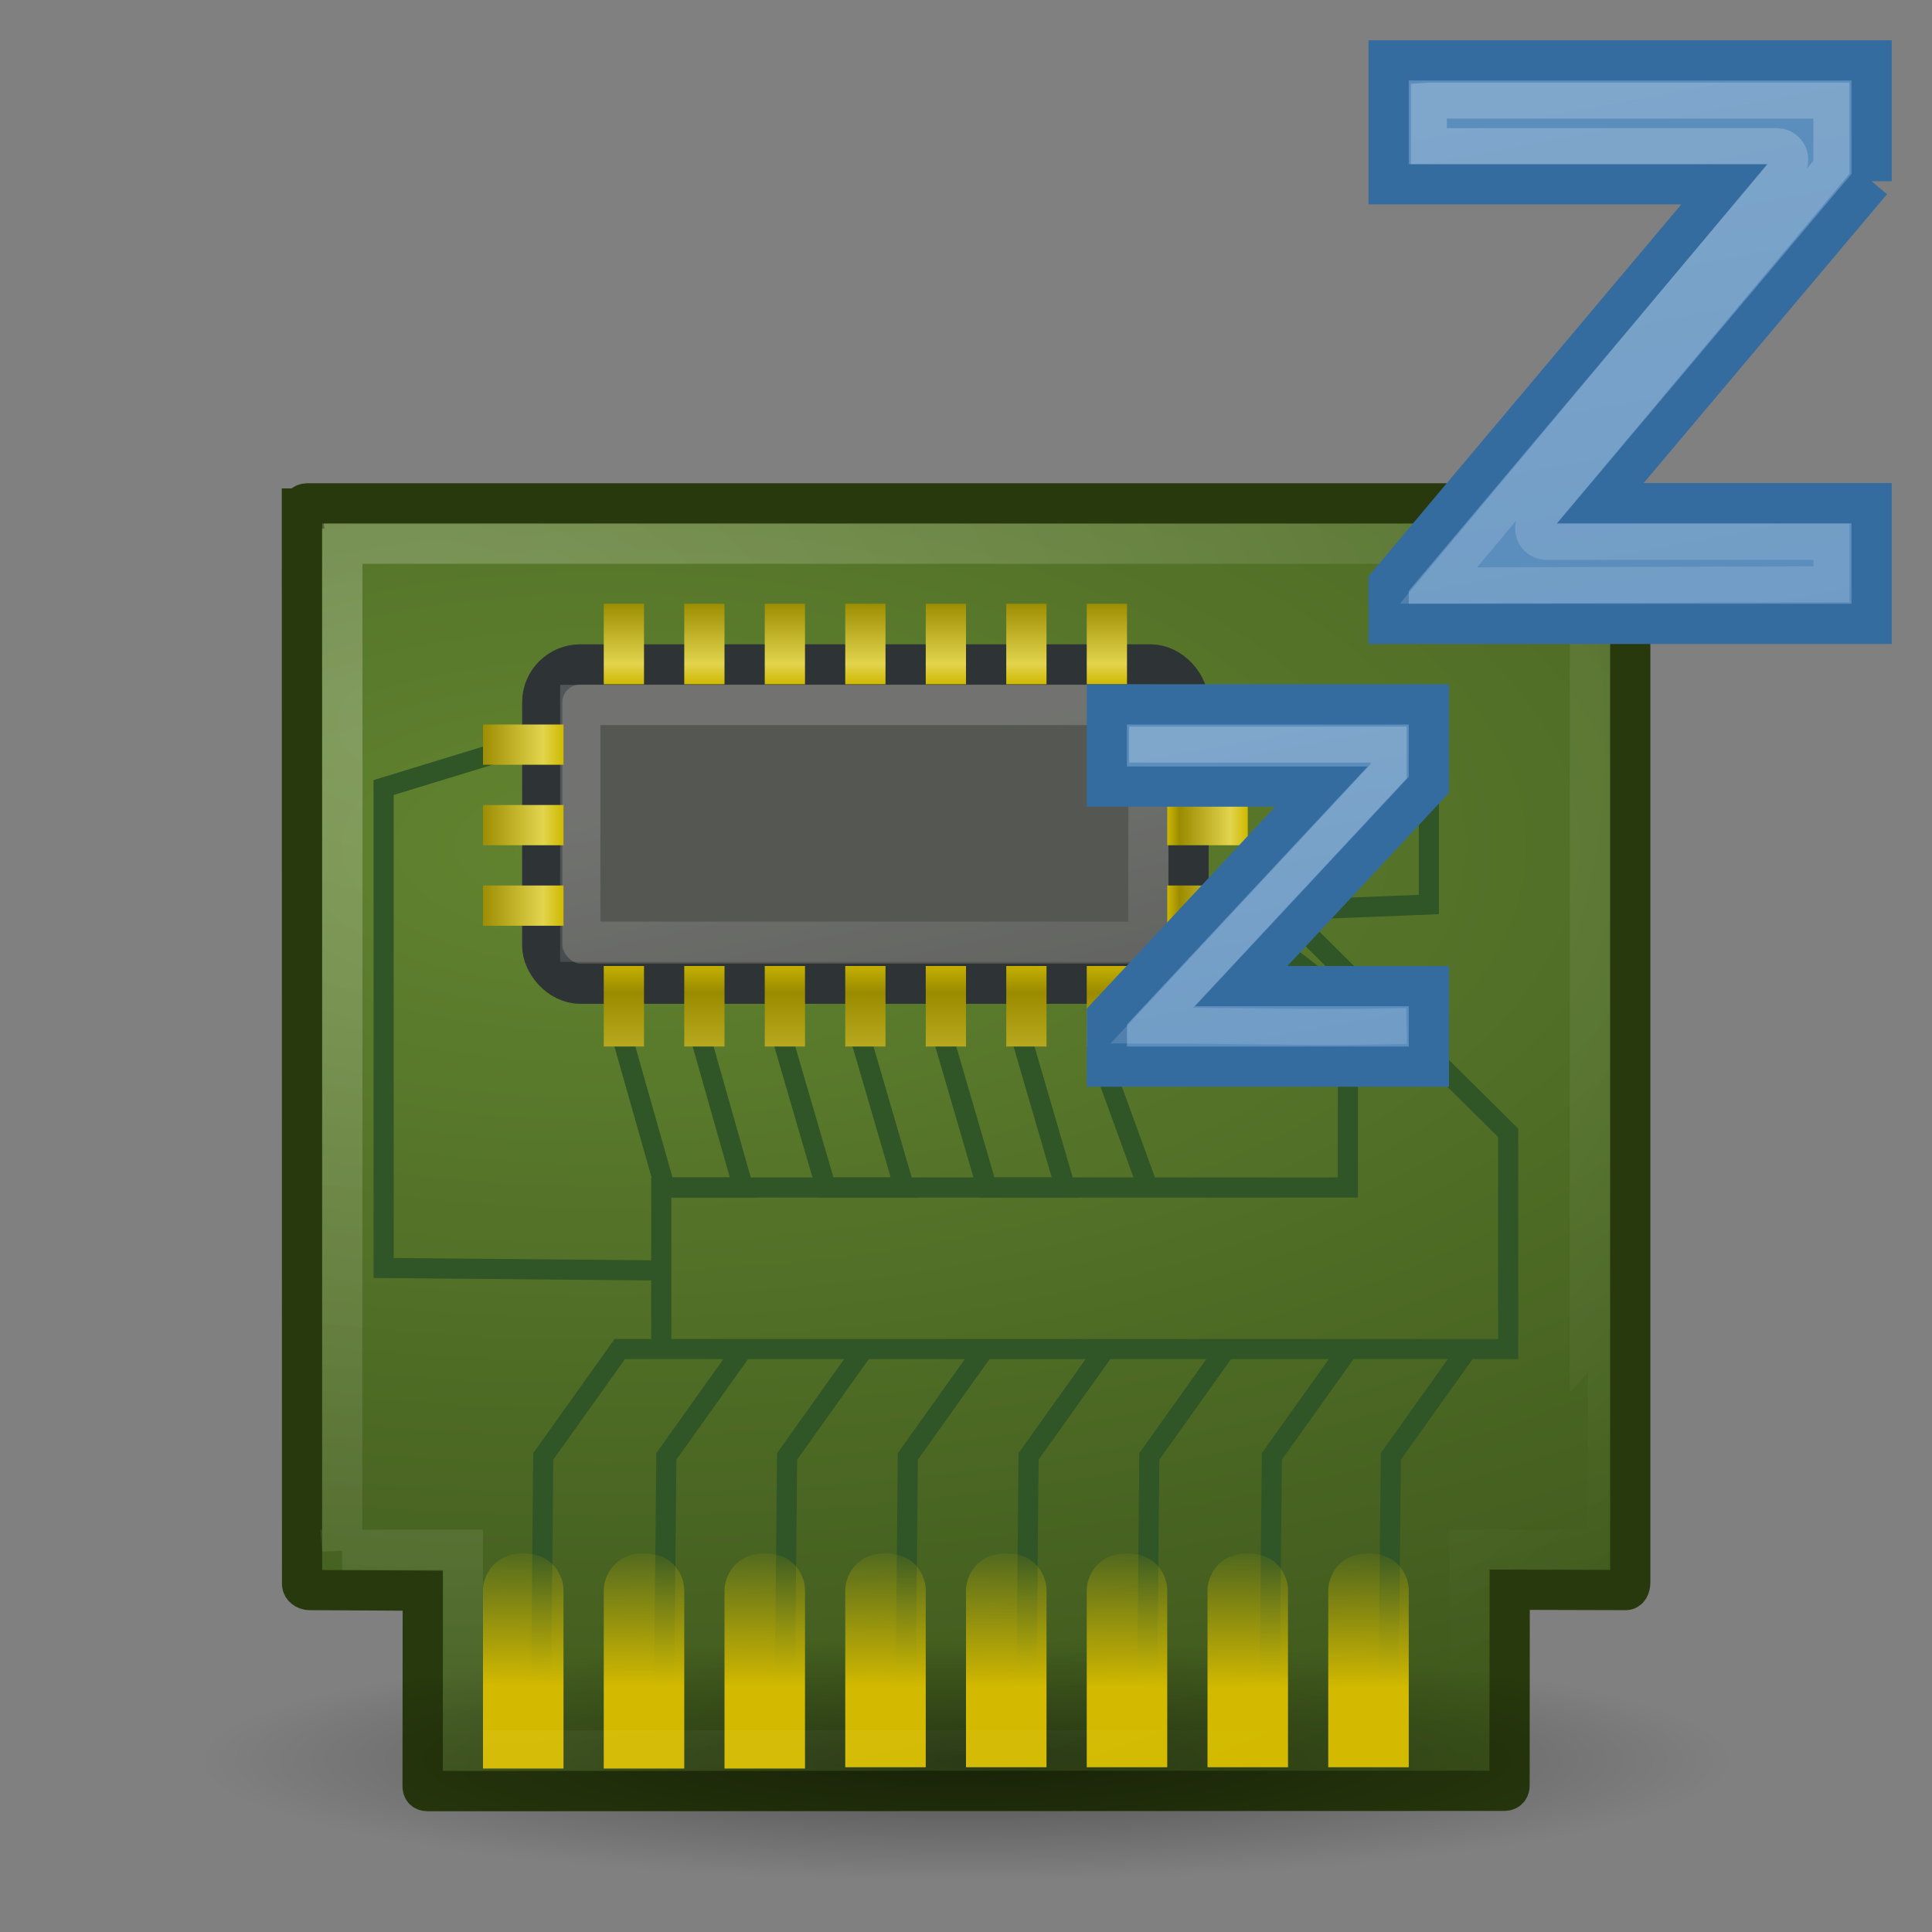
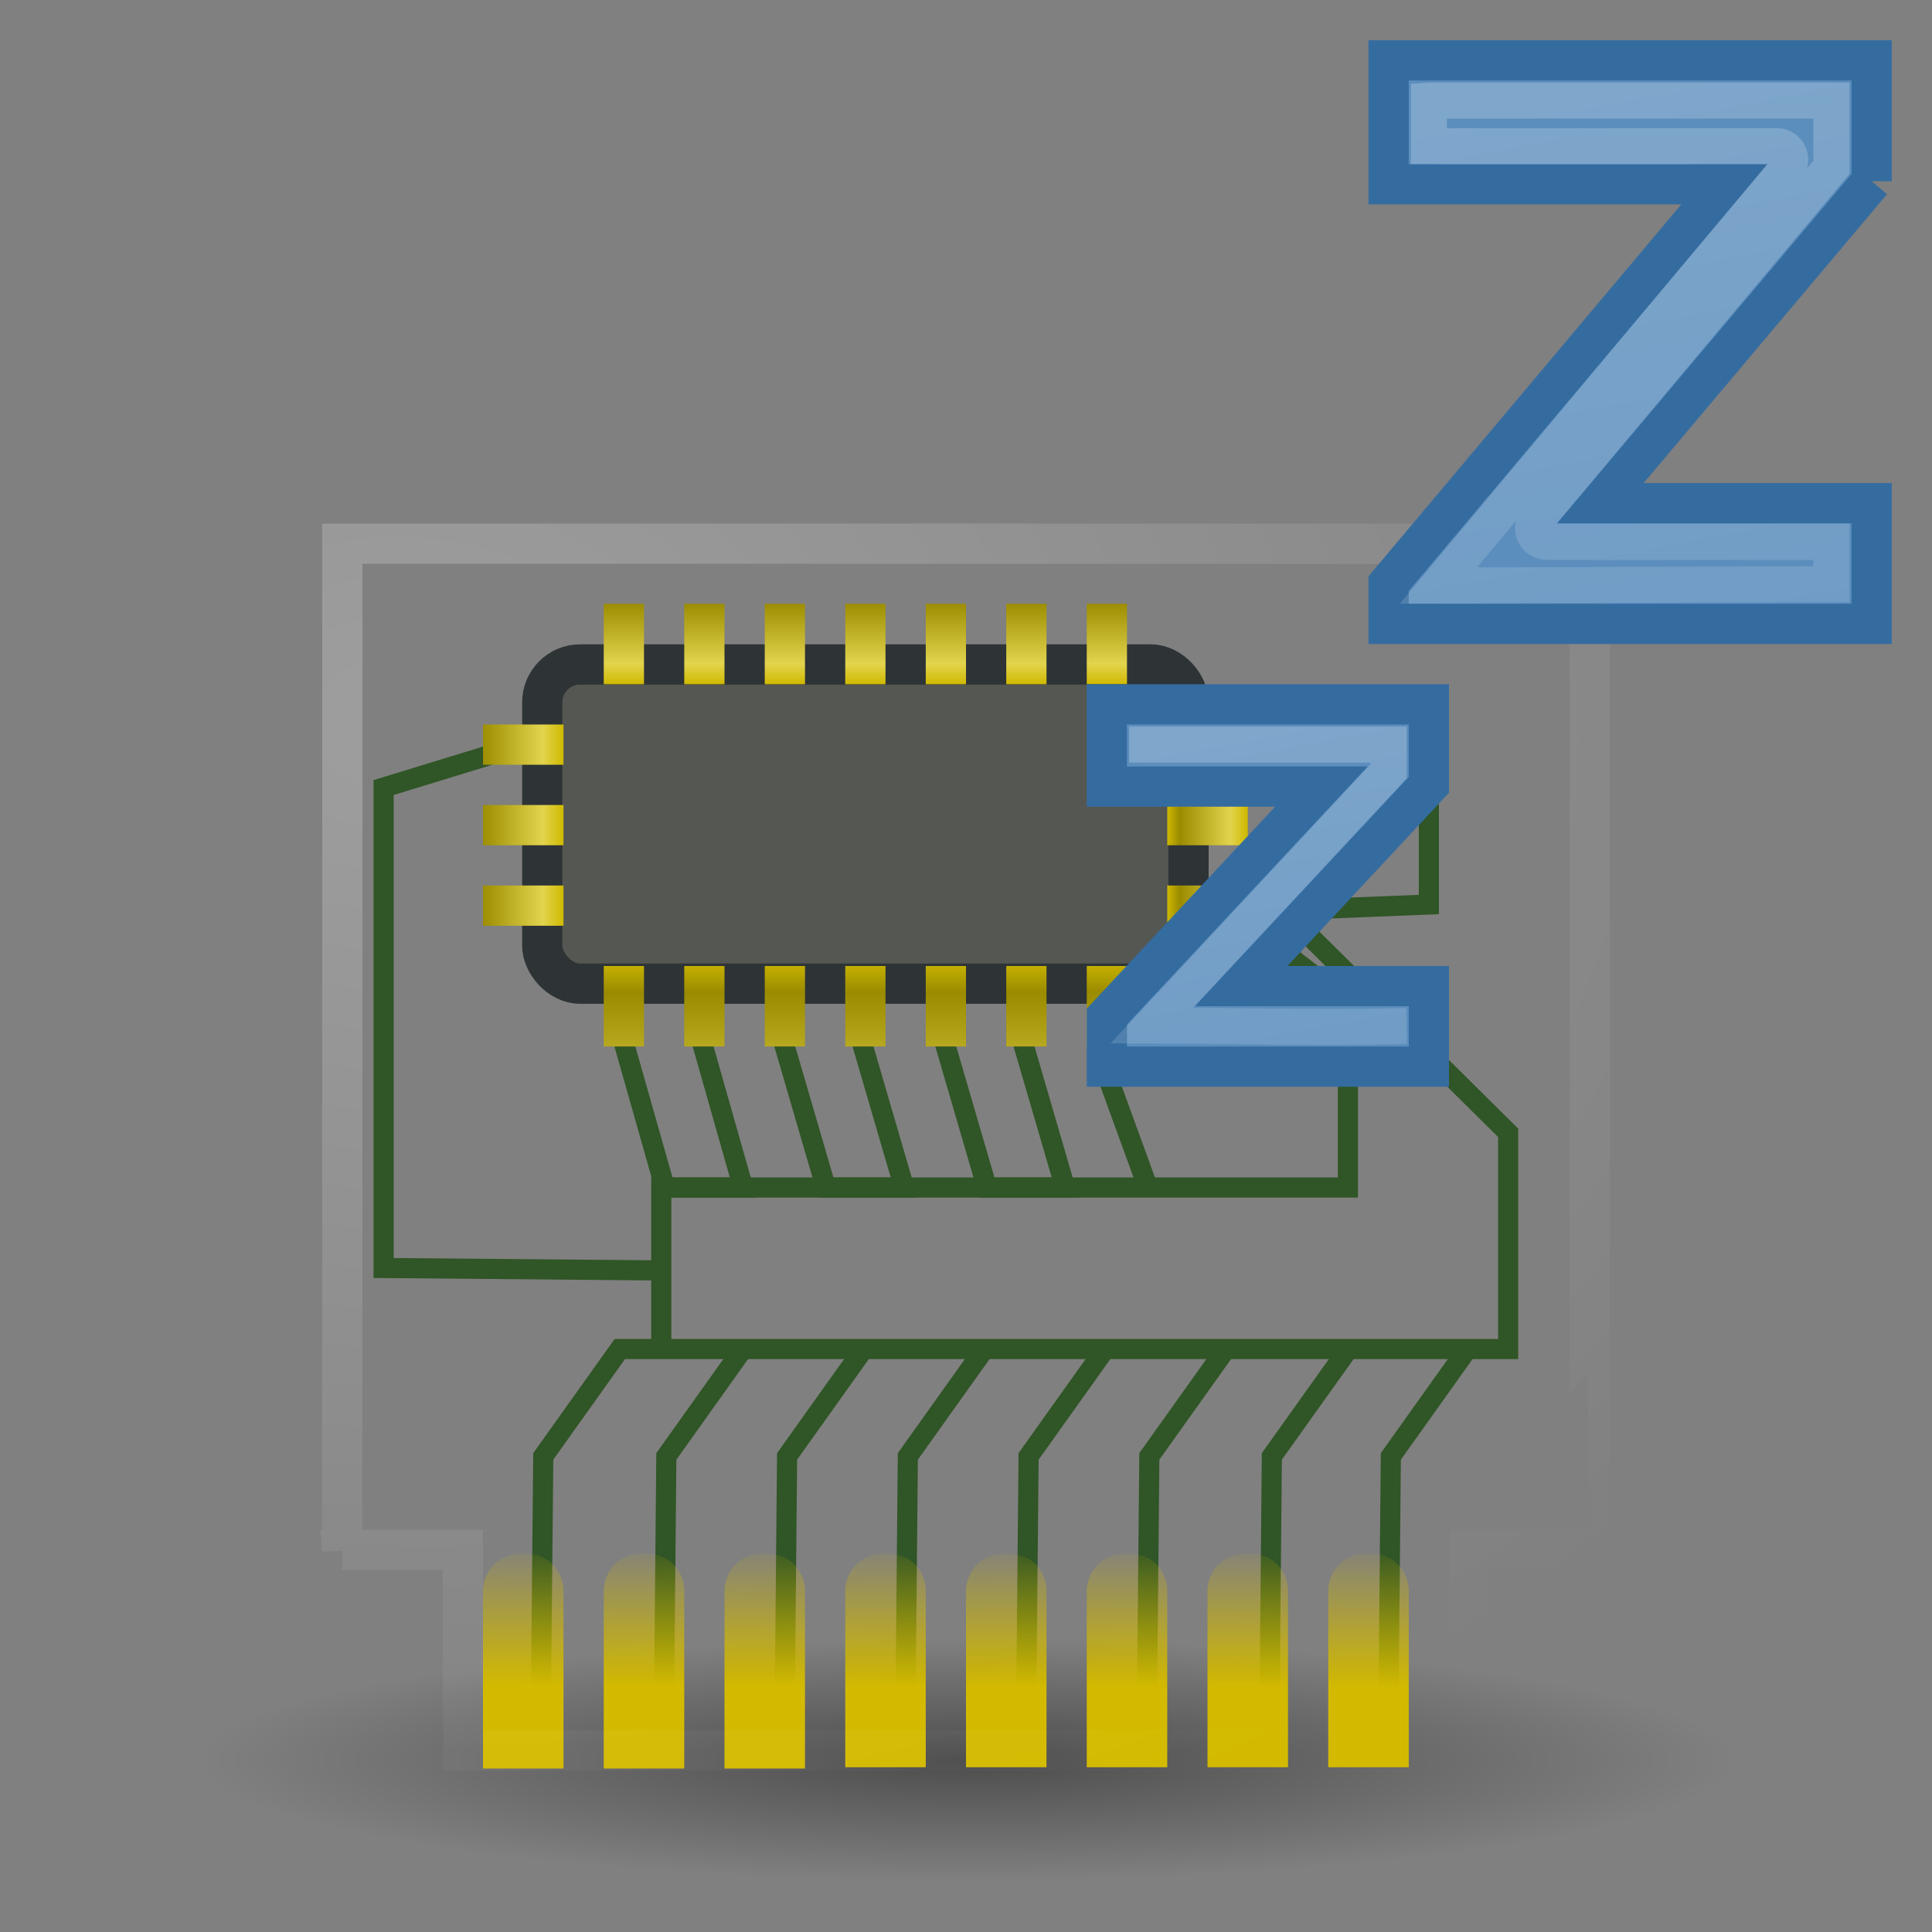
<svg xmlns="http://www.w3.org/2000/svg" xmlns:xlink="http://www.w3.org/1999/xlink" id="svg11300" width="48" height="48" version="1.0">
  <rect width="100%" height="100%" fill="#808080" stroke="none" />
  <defs id="defs3">
    <linearGradient id="linearGradient6215">
      <stop id="stop6217" style="stop-color:#cfb900" offset="0" />
      <stop id="stop6219" style="stop-color:#e2d44d" offset=".21" />
      <stop id="stop6221" style="stop-color:#9a8b00" offset=".84" />
      <stop id="stop6223" style="stop-color:#cfb900" offset="1" />
    </linearGradient>
    <linearGradient id="linearGradient3673" x1="12.647" x2="4.713" y1="11.5" y2="11.5" gradientTransform="matrix(0 .667 -1 0 35 20.671)" gradientUnits="userSpaceOnUse" xlink:href="#linearGradient6215" />
    <linearGradient id="linearGradient3698" x1="8" x2="4.328" y1="19.5" y2="19.5" gradientTransform="matrix(0 .667 -1 0 35 11.671)" gradientUnits="userSpaceOnUse" xlink:href="#linearGradient6215" />
    <linearGradient id="linearGradient3704" x1="24" x2="27" y1="21.5" y2="21.5" gradientTransform="matrix(-.667 0 0 1 47 -.996)" gradientUnits="userSpaceOnUse" xlink:href="#linearGradient6215" />
    <linearGradient id="linearGradient3718" x1="8" x2="4.328" y1="19.5" y2="19.5" gradientTransform="matrix(.667 0 0 1 8.667 -.996)" gradientUnits="userSpaceOnUse" xlink:href="#linearGradient6215" />
    <linearGradient id="linearGradient3721" x1="16.965" x2="18.968" y1="20.166" y2="31.347" gradientTransform="matrix(.935 0 0 1.149 6.519 -4.855)" gradientUnits="userSpaceOnUse">
      <stop id="stop14863-5" style="stop-color:#fff" offset="0" />
      <stop id="stop14865-8" style="stop-color:#fff;stop-opacity:0" offset="1" />
    </linearGradient>
    <radialGradient id="radialGradient3975" cx="21.5" cy="44.75" r="17" gradientTransform="matrix(1.118 0 0 .176 -.029 35.853)" gradientUnits="userSpaceOnUse">
      <stop id="stop14995" offset="0" />
      <stop id="stop14997" style="stop-opacity:0" offset="1" />
    </radialGradient>
    <linearGradient id="linearGradient4776" x1="6.221" x2="6.238" y1="42.891" y2="39.267" gradientTransform="matrix(1.984 0 0 1 .094 -.996)" gradientUnits="userSpaceOnUse">
      <stop id="stop14782-0" style="stop-color:#d3ba00" offset="0" />
      <stop id="stop14784-4" style="stop-color:#d3ba00;stop-opacity:0" offset="1" />
    </linearGradient>
    <radialGradient id="radialGradient4795" cx="10" cy="16.655" r="16" gradientTransform="matrix(2.561 .085 -.062 1.875 -14.569 -14.077)" gradientUnits="userSpaceOnUse">
      <stop id="stop7624" style="stop-color:#fff" offset="0" />
      <stop id="stop7626" style="stop-color:#fff;stop-opacity:0" offset="1" />
    </radialGradient>
    <radialGradient id="radialGradient4797" cx="15" cy="19.77" r="17.001" gradientTransform="matrix(3.823 0 1.6518e-8 1.765 -42.349 -13.882)" gradientUnits="userSpaceOnUse">
      <stop id="stop14983-1" style="stop-color:#628430" offset="0" />
      <stop id="stop14985-7" style="stop-color:#364d17" offset="1" />
    </radialGradient>
    <linearGradient id="linearGradient13678-7">
      <stop id="stop13680-5" style="stop-color:#fff" offset="0" />
      <stop id="stop13682-5" style="stop-color:#fff;stop-opacity:0" offset="1" />
    </linearGradient>
    <linearGradient id="linearGradient5103" x1="40.547" x2="47.375" y1="1.125" y2="37.75" gradientTransform="matrix(.894 0 0 .894 -.468 53.526)" gradientUnits="userSpaceOnUse" xlink:href="#linearGradient13678-7" />
    <linearGradient id="linearGradient5105" x1="40.547" x2="47.375" y1="1.125" y2="37.75" gradientTransform="matrix(.508 0 0 .508 6.046 70.025)" gradientUnits="userSpaceOnUse" xlink:href="#linearGradient13678-7" />
  </defs>
-   <path id="rect14772" d="m7.501 12.634 0.004 26.72c0 0.079 0.089 0.15 0.187 0.15l2.812 0.016-0.004 4.853c0 0.071 0.022 0.126 0.124 0.127l26.756-0.008c0.092-0.004 0.124-0.064 0.124-0.127l0.004-4.869 2.882 0.008c0.094 0 0.116-0.13 0.113-0.213v-26.657c0.004-0.082-0.046-0.122-0.128-0.127h-32.749c-0.078 0.004-0.132 0.053-0.124 0.127z" style="color:black;display:block;fill:url(#radialGradient4797);stroke:#28390d" />
  <path id="path14991" d="m43 43.75a19 3 0 0 1-38 0 19 3 0 1 1 38 0z" style="color:black;display:block;fill:url(#radialGradient3975);opacity:.4" />
  <path id="path14957" d="m31 22.476 0.064 0.531 2.424 1.892v4.604h-17.059v3.933" style="color:black;display:block;fill:none;stroke-width:.5;stroke:#305526" />
  <path id="path14826" d="m13.442 41.965 0.055-5.781 1.901-2.667h22.072v-5.372l-5.58-5.529 3.61-0.144v-3.97h-5.5" style="color:black;display:block;fill:none;stroke-width:.5;stroke:#305526" />
  <path id="path14830" d="m19.5 41.965 0.055-5.781 1.901-2.667" style="color:black;display:block;fill:none;stroke-width:.5;stroke:#305526" />
  <path id="path14838" d="m16.5 41.965 0.055-5.781 1.901-2.667" style="color:black;display:block;fill:none;stroke-width:.5;stroke:#305526" />
  <path id="path14840" d="m22.5 41.965 0.055-5.781 1.901-2.667" style="color:black;display:block;fill:none;stroke-width:.5;stroke:#305526" />
  <path id="path14842" d="m25.5 41.965 0.055-5.781 1.901-2.667" style="color:black;display:block;fill:none;stroke-width:.5;stroke:#305526" />
  <path id="path14844" d="m28.5 41.965 0.055-5.781 1.901-2.667" style="color:black;display:block;fill:none;stroke-width:.5;stroke:#305526" />
  <path id="path14846" d="m31.544 41.965 0.055-5.781 1.901-2.667" style="color:black;display:block;fill:none;stroke-width:.5;stroke:#305526" />
  <path id="path14848" d="m34.5 41.965 0.055-5.781 1.901-2.667" style="color:black;display:block;fill:none;stroke-width:.5;stroke:#305526" />
  <path id="rect14777" d="m13 38.594c-0.784 0-1 0.629-1 0.906v4.438h2v-4.438c0-0.277-0.2-0.906-1-0.906zm3 0c-0.784 0-1 0.629-1 0.906v4.438h2v-4.438c0-0.277-0.2-0.906-1-0.906zm3 0c-0.784 0-1 0.629-1 0.906v4.438h2v-4.438c0-0.277-0.2-0.906-1-0.906zm3 0c-0.784 0-1 0.629-1 0.906v4.406h2v-4.406c0-0.277-0.2-0.906-1-0.906zm3 0c-0.784 0-1 0.629-1 0.906v4.406h2v-4.406c0-0.277-0.2-0.906-1-0.906zm3 0c-0.784 0-1 0.629-1 0.906v4.406h2v-4.406c0-0.277-0.2-0.906-1-0.906zm3 0c-0.784 0-1 0.629-1 0.906v4.406h2v-4.406c0-0.277-0.2-0.906-1-0.906zm3 0c-0.784 0-1 0.629-1 0.906v4.406h2v-4.406c0-0.277-0.2-0.906-1-0.906z" style="color:black;display:block;fill:url(#linearGradient4776)" />
  <path id="path15029" d="m13 18.504-3.469 1.062v1.875 10.062l7 0.062" style="color:black;display:block;fill:none;stroke-width:.5;stroke:#305526" />
  <path id="path14959" d="m15.458 25.764 1.061 3.739h1.944l-1.061-3.739" style="color:black;display:block;fill:none;stroke-width:.5;stroke:#305526" />
  <path id="path14961" d="m19.458 25.864 1.061 3.639h1.944l-1.061-3.639" style="color:black;display:block;fill:none;stroke-width:.5;stroke:#305526" />
  <path id="path14963" d="m23.458 25.864 1.061 3.639h1.944l-1.061-3.639" style="color:black;display:block;fill:none;stroke-width:.5;stroke:#305526" />
  <path id="path14965" d="m27.458 26.587 1.061 2.917" style="color:black;display:block;fill:none;stroke-width:.5;stroke:#305526" />
  <path id="path14989" d="m8.501 38.506 2.998-5.6e-5 0.011 4.983 25.001-0.002-0.003-4.987 2.99 0.003c4e-3 -4.09e-4 0.004-24.994 0.004-24.994l-30.997-0.002c0.004 8.339-0.004 25-0.004 25z" style="color:black;display:block;fill:none;opacity:.239;stroke:url(#radialGradient4795)" />
  <rect id="rect14857-2" x="13.472" y="16.508" width="16.056" height="7.931" rx=".942" ry=".942" style="color:black;display:block;fill:#555753;stroke:#2e3436" />
-   <rect id="rect14859-2" x="14.417" y="17.515" width="14.116" height="5.882" rx="0" ry="0" style="color:black;display:block;fill:none;opacity:.17;stroke:url(#linearGradient3721)" />
  <path id="rect14869-2" d="m12 18v1h2v-1h-2zm0 2v1h2v-1h-2zm0 2v1h2v-1h-2z" style="color:black;display:block;fill:url(#linearGradient3718)" />
  <path id="rect14877-0" d="m29 20v1h2v-1h-2zm0 2v1h2v-1h-2z" style="color:black;display:block;fill:url(#linearGradient3704)" />
  <path id="rect14901-8" d="m15 15v2h1v-2h-1zm2 0v2h1v-2h-1zm2 0v2h1v-2h-1zm2 0v2h1v-2h-1zm2 0v2h1v-2h-1zm2 0v2h1v-2h-1zm2 0v2h1v-2h-1z" style="color:black;display:block;fill:url(#linearGradient3698)" />
  <path id="rect14929-5" d="m15 24v2h1v-2h-1zm2 0v2h1v-2h-1zm2 0v2h1v-2h-1zm2 0v2h1v-2h-1zm2 0v2h1v-2h-1zm2 0v2h1v-2h-1zm2 0v2h1v-2h-1z" style="color:black;display:block;fill:url(#linearGradient3673)" />
  <g id="g5097" transform="translate(4.5 -52.5)">
    <path id="path13687-7" d="m42 57.003-6.738 7.997h6.738v3h-12v-1l8.344-9.922h-8.344v-3.078h12v3.003z" style="fill:#5c8ebd;stroke:#356ca0" />
    <path id="path13676-1" d="m31 55v1.132h8.663c0.122 0.007 0.23 0.081 0.283 0.191 0.052 0.11 0.04 0.241-0.031 0.34l-8.677 10.384 9.763-0.032v-1.051h-7.069c-0.127 0.003-0.245-0.067-0.304-0.179-0.059-0.112-0.05-0.249 0.024-0.352l7.349-8.777v-1.656h-10z" style="fill:#5c8ebd;opacity:.213;stroke-width:.894px;stroke:url(#linearGradient5103)" />
    <path id="path13696-3" d="m31 71.999-4.664 5.001h4.664v2h-8v-1.244l5.33-5.714h-5.33v-2.042h8v1.999z" style="fill:#5c8ebd;stroke:#356ca0" />
    <path id="path13700-7" d="m30 78c-1.844 0.042-4.087-0.023-5.881-0.023l5.881-6.316v-0.661h-6" style="fill:none;opacity:.213;stroke-linecap:square;stroke-width:.894;stroke:url(#linearGradient5105)" />
  </g>
</svg>